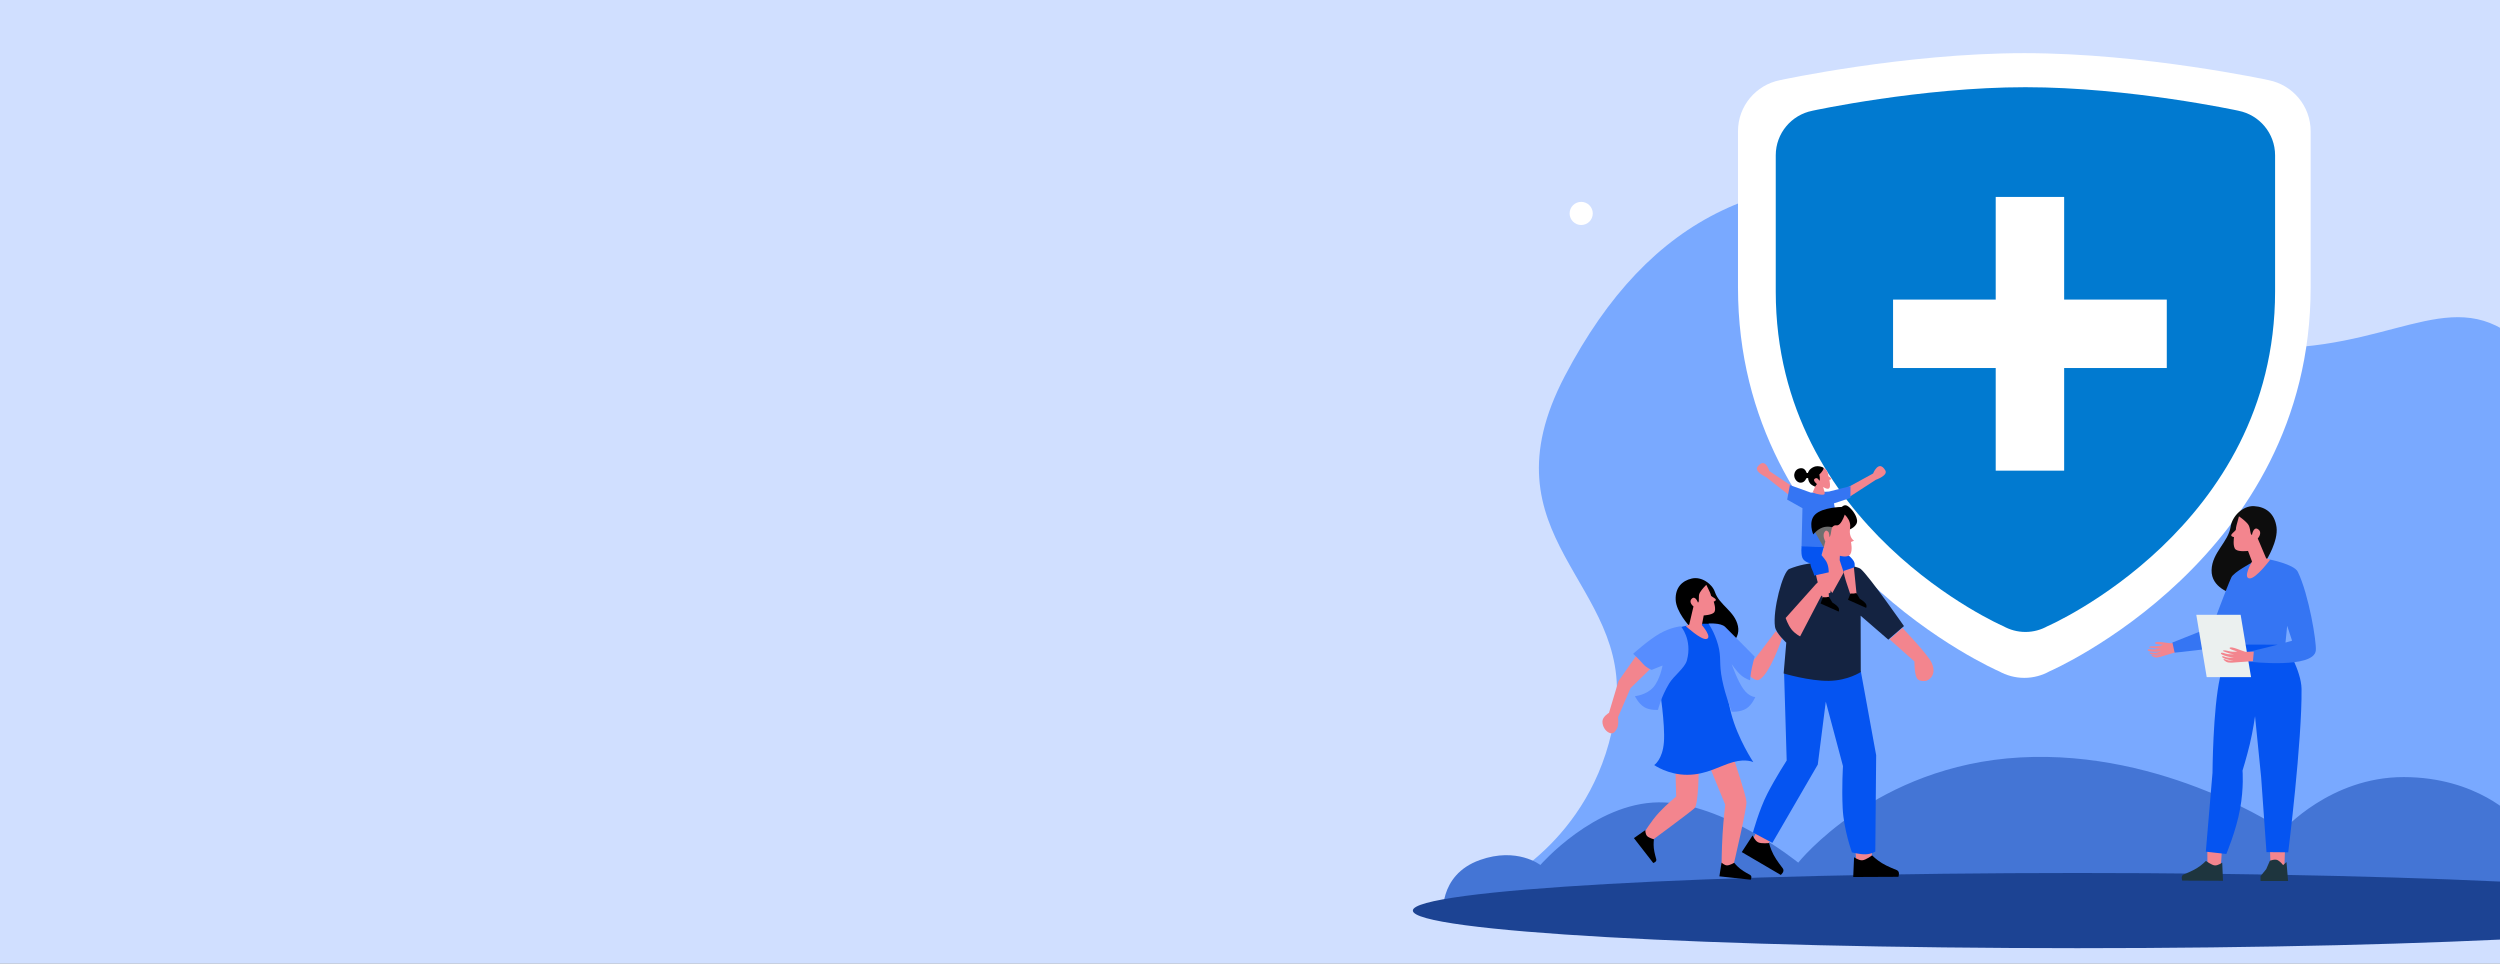
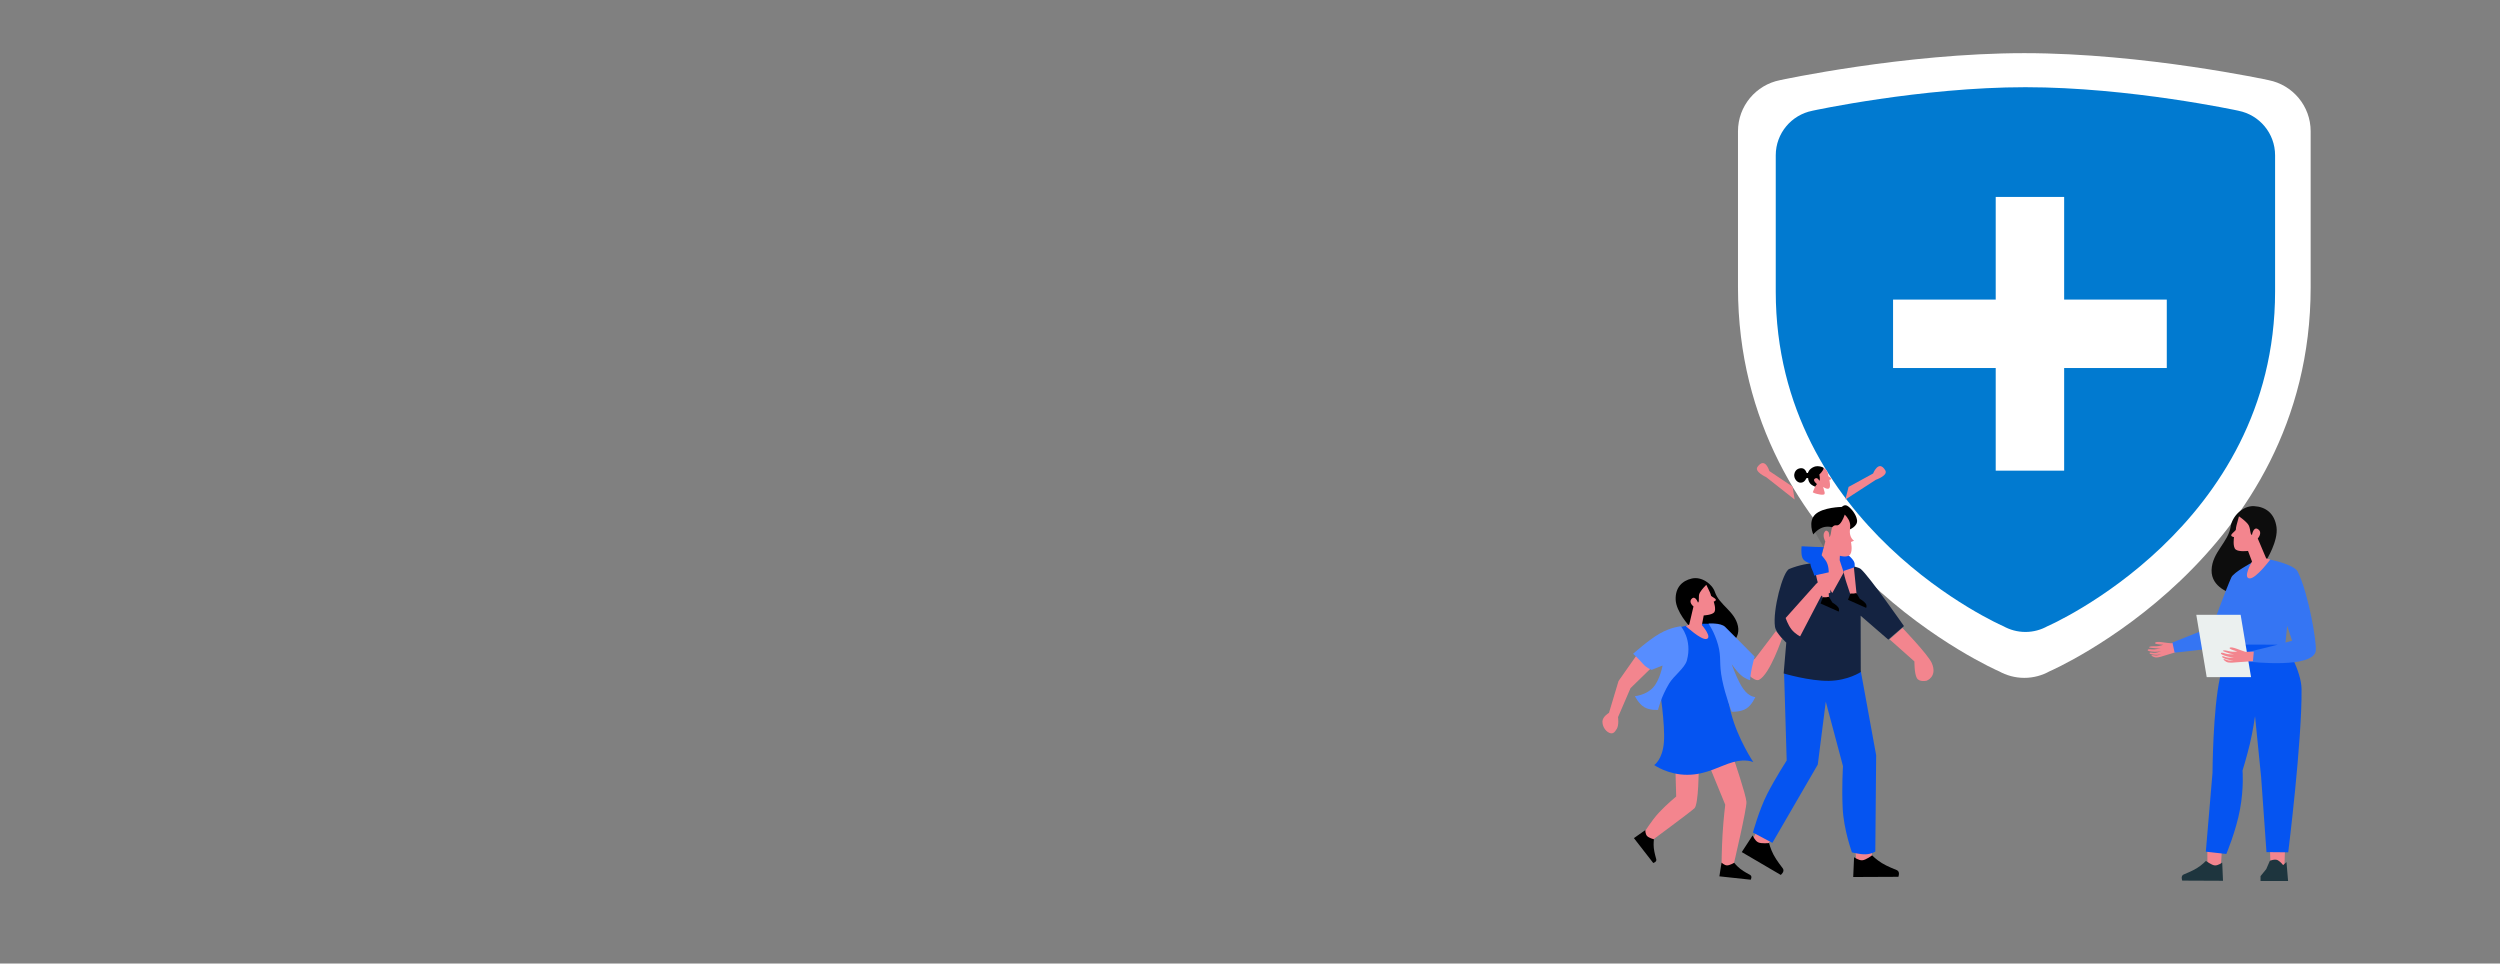
<svg xmlns="http://www.w3.org/2000/svg" xmlns:ns2="http://vectornator.io" xmlns:xlink="http://www.w3.org/1999/xlink" version="1.1" id="Calque_1" x="0px" y="0px" width="1920px" height="740px" viewBox="-930 -340 1920 740" enable-background="new -930 -340 1920 740" xml:space="preserve">
  <rect x="-930" y="-340" width="1920" height="740" fill="#808080" stroke="none" />
  <g>
    <defs>
-       <rect id="SVGID_1_" x="-961.017" y="-517.273" width="2207.916" height="994.438" />
-     </defs>
+       </defs>
    <clipPath id="SVGID_2_">
      <use xlink:href="#SVGID_1_" overflow="visible" />
    </clipPath>
    <g id="Layer-1" ns2:layerName="Layer 1" clip-path="url(#SVGID_2_)">
      <path fill="#D0DFFF" d="M-980.627-542.124h2241.21V509.315h-2241.21V-542.124z" />
      <g>
        <path fill="#79A9FF" d="M219.929,339.208c0,0,77.896-36.526,90.88-134.161c12.984-97.634-104.406-131.726-38.943-256.414     c65.454-124.697,158.066-165.79,294.282-143.902C673.884-177.947,677.86-84.907,784.702-74.092     c106.842,10.825,156.078-42.824,206.836-13.355c61.163,35.528,26.444,83.395,55.361,167.788     c28.956,84.393,69.668,89.131,71.628,147.079c3.215,95.808-93.639,129.101-93.639,129.101L219.929,339.208z" />
        <g>
          <path fill="#7BA0DF" d="M1092.482,211.021h4.414v109.431h-4.414V211.021z" />
          <g>
            <path fill="#4376D1" d="M1095.906,217.774c4.377-10.92,7.801-24.219,3.121-35.575c-2.245-5.48-8.562-11.739-15.22-10.369       c-5.099,1.065-8.675,7.344-8.333,12.062c0.646,8.447,4.338,16.779,9.246,23.781c2.131,3.043,4.984,6.696,7.724,9.207       C1092.978,217.375,1095.261,219.373,1095.906,217.774z" />
            <path fill="#4376D1" d="M1094.271,244.694c-2.739-14.269-8.066-30.363-20.451-39.229c-5.954-4.262-16.608-6.735-22.544-0.99       c-4.528,4.377-4.034,13.28-0.533,17.998c6.26,8.39,15.619,14.725,25.341,18.873c4.186,1.807,9.551,3.805,14.04,4.642       C1090.999,246.159,1094.67,246.787,1094.271,244.694z" />
            <path fill="#4376D1" d="M1094.822,282.173c-7.039-16.305-17.598-34.13-34.644-41.436c-8.219-3.539-21.517-3.69-27.053,4.737       c-4.186,6.43-1.257,16.912,4.147,21.631c9.664,8.37,22.449,13.469,35.081,15.867c5.44,1.045,12.328,2.016,17.884,1.863       C1091.342,284.798,1095.85,284.57,1094.822,282.173z" />
            <path fill="#4376D1" d="M1097.447,237.427c11.396-1.883,24.333-5.897,31.715-16.095c3.576-4.928,5.859-13.888,1.445-19.101       c-3.348-3.977-10.425-3.843-14.269-1.008c-6.829,5.041-12.137,12.784-15.714,20.889c-1.541,3.5-3.272,7.972-4.09,11.757       C1096.383,234.611,1095.793,237.712,1097.447,237.427z" />
            <path fill="#4376D1" d="M1097.619,274.106c17.75-0.818,38.164-4.414,51.024-17.769c6.201-6.412,11.071-18.797,5.136-26.958       c-4.527-6.202-15.371-7.173-21.688-3.768c-11.263,6.069-20.547,16.229-27.262,27.187c-2.911,4.719-6.26,10.844-8.048,16.076       C1096.421,269.921,1095.031,274.221,1097.619,274.106z" />
          </g>
        </g>
-         <path fill="#4475D5" d="M252.993,324.313c0,0,41.379-47.676,90.89-48.113c49.521-0.457,107.166,46.306,107.166,46.306     s59.29-74.671,170.518-80.797c111.236-6.146,201.946,55.913,201.946,55.913s36.204-40.922,92.574-40.827     c56.389,0.076,84.888,31.104,84.888,31.104s48.55-11.719,77.277,1.39c28.746,13.127,37.669,51.062,37.669,51.062     s13.679-9.854,27.833-9.131c25.018,1.255,22.963,33.045,22.963,33.045H178.369c0,0-4.499-32.113,28.175-43.775     C235.081,310.291,252.993,324.313,252.993,324.313z" />
        <path fill="#1C4393" d="M155.063,359.317c0-15.942,228.486-28.86,510.316-28.86c281.868,0,510.354,12.918,510.354,28.86     c0,15.962-228.486,28.88-510.354,28.88C383.55,388.197,155.063,375.279,155.063,359.317z" />
        <path fill="#FFFFFF" d="M1067.256,69.287c0-9.589,7.762-17.379,17.389-17.379c9.588,0,17.369,7.79,17.369,17.379     s-7.781,17.389-17.369,17.389C1075.018,86.676,1067.256,78.876,1067.256,69.287z" />
        <path fill="#FFFFFF" d="M775.608-165.971c0-17.788,14.421-32.218,32.228-32.218c17.788,0,32.209,14.43,32.209,32.218     s-14.421,32.218-32.209,32.218C790.029-133.752,775.608-148.183,775.608-165.971z" />
        <path fill="#FFFFFF" d="M275.471-176.082c0-4.909,3.976-8.885,8.885-8.885c4.908,0,8.894,3.976,8.894,8.885     c0,4.917-3.985,8.894-8.894,8.894C279.446-167.188,275.471-171.165,275.471-176.082z" />
      </g>
    </g>
  </g>
  <g id="Layer-2" ns2:layerName="Layer 2">
    <g>
      <path fill="#FFFFFF" d="M624.677-299.18c-91.995,0-187.673,20.748-187.673,20.748l-0.019,0.01    c-18.355,3.621-32.215,19.797-32.215,39.217v119.949c0,207.859,200.341,294.76,200.341,294.76h0.058    c5.773,3.215,12.418,5.096,19.508,5.096c7.091,0,13.716-1.881,19.488-5.096h0.039c0.038,0,200.38-86.9,200.38-294.76v-119.949    c0-19.42-13.87-35.596-32.234-39.217v-0.01C812.35-278.432,716.693-299.18,624.677-299.18z" />
      <path fill="#017AD0" d="M625.53-273.029c-80.22,0-163.643,18.085-163.643,18.085l-0.02,0.02    c-16.012,3.157-28.089,17.258-28.089,34.2v104.587c0,181.262,174.704,257.023,174.704,257.023h0.037    c5.037,2.809,10.849,4.457,17.01,4.457c6.198,0,11.972-1.648,17.007-4.457h0.039c0,0,174.694-75.762,174.694-257.023v-104.587    c0-16.942-12.069-31.043-28.089-34.2v-0.02C789.182-254.944,705.768-273.029,625.53-273.029z" />
      <g>
        <path fill="#FFFFFF" d="M602.71-188.752h52.556V21.461H602.71V-188.752z" />
        <path fill="#FFFFFF" d="M523.876-109.919h210.213v52.557H523.876V-109.919z" />
      </g>
    </g>
    <g>
      <path d="M367.34,140.737c0,0-10.092-10.926-10.432-20.127c-0.35-9.222,4.804-14.567,12.417-16.312    c7.604-1.744,15.691,4.261,17.726,10.384c3.37,10.072,15.284,14.625,17.694,26.151c2.412,11.545-10.565,17.473-10.565,17.473    L367.34,140.737z" />
      <path fill="#F3858E" d="M507.978,307.314l-0.581,13.096l-7.419,5.442l-4.446-4.784l-0.968-14.605L507.978,307.314z" />
      <path fill="#F3858E" d="M433.697,299.334l-7.158,10.945l-9.162,0.908l-1.386-6.392l6.605-13.057L433.697,299.334z" />
      <path fill="#0554F1" d="M499.106,175.47l11.787,64.586l-0.658,73.903c0,0-2.829,1.995-7.313,2.149    c-4.486,0.176-10.627-1.472-10.627-1.472s-6.325-17.377-7.119-33.862c-0.794-16.466,0.233-32.389,0.233-32.389l-13.211-49.515    l-6.142,48.313l-34.879,60.13l-14.926-7.905c0,0,4.708-17.472,11.062-29.831s14.856-25.513,14.856-25.513l-2.022-68.111    l32.883-0.833L499.106,175.47z" />
      <path fill="#F3858E" d="M438.588,150.171c0,0-9.258,27.663-17.647,31.925c-3.972,2.015-12.774-8.583-12.774-8.583l9.724-7.729    l16.001-21.113L438.588,150.171z" />
      <path fill="#142341" d="M475.52,91.862c0,0,20.429,2.479,23.538,5.114c6.461,5.501,33.194,43.857,33.194,43.857l-12.041,10.421    l-21.241-18.401l0.088,43.237c0,0-9.512,6.508-24.322,6.799c-14.801,0.29-34.897-5.676-34.897-5.676l2.023-23.673    c0,0-7.932-7.245-8.668-12.164c-1.889-12.65,5.928-42.309,10.917-44.4C459.346,90.699,475.52,91.862,475.52,91.862z" />
      <path fill="#F3858E" d="M531.108,142.285c0,0,19.661,20.516,22.471,26.87c4.61,10.499-3.903,13.617-3.903,13.617    s-5.588,1.375-7.546-2.034c-1.965-3.409-1.858-12.746-1.858-12.746l-19.081-16.968L531.108,142.285z" />
      <path d="M507.765,316.922c0,0,3.322,3.372,7.508,5.928c4.57,2.789,10.111,4.786,11.525,5.424c2.722,1.241,1.151,5.114,1.151,5.114    l-34.684,0.156l0.658-15.228c0,0,3.506,2.558,6.267,2.384C502.95,320.545,507.765,316.922,507.765,316.922z" />
      <path d="M428.631,307.469c0,0,1.134,4.61,3.438,8.949c2.509,4.728,6.258,9.261,7.148,10.538c1.705,2.441-1.607,4.979-1.607,4.979    l-29.93-17.532l8.33-12.784c0,0,1.704,3.99,4.176,5.249C422.636,308.128,428.631,307.469,428.631,307.469z" />
      <path fill="#F3858E" d="M401.502,242.729c0,0,9.385,27.508,9.764,33.086c0.348,5.116-9.977,48.817-9.977,48.817l-9.124,0.62    c0,0,0.047-12.688,0.755-24.486c0.707-11.815,2.063-22.723,2.063-22.723l-13.426-32.776L401.502,242.729z" />
      <path fill="#F3858E" d="M374.652,250.051c0,0-0.106,27.761-3.303,30.686c-3.7,3.37-32.883,24.873-32.883,24.873l-6.104-5.58    c0,0,5.841-9.685,11.828-16.077c5.985-6.394,13.132-12.242,13.132-12.242l-0.832-29.078L374.652,250.051z" />
      <path fill="#0554F1" d="M386.547,139.09l-13.483-0.096l-17.502,3.544l-11.003,45.563c0,0,4.357,28.321,3.332,41.824    c-1.017,13.501-7.468,17.647-7.468,17.647s10.548,7.516,25.436,7.477c14.888-0.038,25.144-7.013,35.286-9.782    c10.149-2.751,15.429,0.097,15.429,0.097s-11.952-17.86-17.066-37.504c-5.114-19.623-4.582-39.169-4.582-39.169L386.547,139.09z" />
      <path fill="#F3858E" d="M380.454,109.122c0,0,1.646,3.313,2.654,5.561c1.017,2.227,0.746,2.711,1.144,3.06    c1.365,1.143,3.438,1.879,3.516,2.943c0.058,0.796-1.627,1.377-1.627,1.377s2.111,6.159,0.339,8.233    c-1.764,2.052-8.021,2.362-8.021,2.362l-1.425,7.381c0,0,8.409,9.765,3.42,10.713c-4.175,0.774-15.692-9.861-15.692-9.861    l2.568-1.219l3.272-13.93c0,0-4.203-3.195-1.238-6.024c2.712-2.556,4.678,3.1,4.678,3.1c1.483-0.968-0.164-4.804,1.434-7.631    C377.063,112.376,380.454,109.122,380.454,109.122z" />
      <path fill="#578DFF" d="M382.131,138.936c0,0,4.541,6.275,7.322,16.213c2.779,9.92,0.533,13.987,3.156,26.87    c2.615,12.862,7.332,24.602,7.332,24.602s6.625,0.427,11.158-2.401c4.523-2.829,6.965-8.913,6.965-8.913s-4.63,0.137-9.163-6.159    c-4.533-6.314-8.96-19.081-8.96-19.081s3.556,5.327,7.081,8.407c3.526,3.079,7.032,3.933,7.032,3.933s0.32-4.688,1.385-9.57    c1.055-4.92,2.142-8.541,2.142-8.541s-20.429-20.788-22.733-22.917C391.292,138.102,382.131,138.936,382.131,138.936z" />
      <path fill="#F3858E" d="M337.895,173.223l-15.652,15.265l-9.599,22.279c0,0,0.832,5.926-0.9,8.91    c-1.734,3.003-3.274,4.377-6.044,3.022c-2.77-1.317-5.037-4.728-5.037-8.523c0-3.816,5.037-6.704,5.037-6.704l7.332-24.446    l14.799-21.078L337.895,173.223z" />
      <path fill="#578DFF" d="M360.87,140.97c0,0,9.037,10.188,4.658,26.248c-1.607,5.888-9.967,11.622-13.647,17.744    c-6.335,10.5-8.523,20.225-8.523,20.225s-6.111,0.561-10.548-2.072c-4.437-2.655-7.188-8.466-7.188-8.466    s8.688-0.774,13.996-6.665c5.298-5.868,7.226-16.871,7.226-16.871l-8.349,3.351c0,0-3.894-1.317-6.877-4.824    c-2.982-3.506-7.381-7.516-7.381-7.516s11.904-10.731,20.485-15.595C353.295,141.647,360.87,140.97,360.87,140.97z" />
      <path d="M401.85,322.618c0,0,2.034,2.596,4.737,4.688c2.954,2.306,6.635,4.106,7.574,4.688c1.782,1.047,0.397,3.623,0.397,3.623    l-24.07-2.596l1.647-10.519c0,0,2.228,2.053,4.155,2.13C398.218,324.748,401.85,322.618,401.85,322.618z" />
      <path d="M340.219,304.602c0,0-0.464,3.293-0.097,6.683c0.407,3.72,1.655,7.633,1.898,8.699c0.475,2.015-2.333,2.789-2.333,2.789    l-14.84-19.101l8.709-6.121c0,0,0.077,3.021,1.345,4.476C336.16,303.479,340.219,304.602,340.219,304.602z" />
      <path fill="#F3858E" d="M493.673,94.612l2.169,21.658l-4.639,0.658c0,0-2.104-6.161-3.575-10.809    c-1.472-4.649-2.218-9.454-2.218-9.454L493.673,94.612z" />
      <path d="M495.668,115.457l2.682,4.417c0,0,3.275,1.918,4.484,3.641c1.221,1.744,0.369,3.332,0.369,3.332l-13.947-6.218    l1.841-4.784h2.536L495.668,115.457z" />
      <path fill="#F3858E" d="M472.576,97.48l2.169,21.637l-4.64,0.66c0,0-2.092-6.142-3.573-10.791    c-1.472-4.648-2.208-9.474-2.208-9.474L472.576,97.48z" />
      <path d="M474.571,118.323l2.683,4.417c0,0,3.275,1.899,4.485,3.643c1.22,1.742,0.368,3.313,0.368,3.313l-13.947-6.219l1.839-4.806    l2.538,0.04L474.571,118.323z" />
      <path fill="#0554F1" d="M489.613,86.438c0,0,3.1,2.556,4.233,4.843c1.134,2.325,0.31,4.397,0.31,4.397l-9.793,3.293    l-10.034-15.595L489.613,86.438z" />
      <g>
        <path fill="#F3858E" d="M446.696,33.748l-17.822-11.973c0,0-3.283-11.332-9.124-3.206c-2.653,3.671,6.662,7.874,6.662,7.874     l21.853,17.183L446.696,33.748z" />
        <path fill="#F3858E" d="M489.71,33.941l18.82-10.287c0,0,4.311-11.003,9.395-2.383c2.296,3.913-7.359,7.246-7.359,7.246     l-23.324,15.128L489.71,33.941z" />
-         <path fill="#3575F3" d="M453.592,79.91l0.688-29.619l-11.729-6.588l2.093-11.158l16.146,5.813l13.91-0.854l16.493-4.184     l-0.067,9.084l-12.64,4.166l5.772,32.777l-13.114,1.395L453.592,79.91z" />
        <path fill="#F3858E" d="M470.185,19.297c4.029,1.385,4,6.411,4,6.411s2.188,1.395,2.218,1.976     c0.03,0.717-1.453,0.871-1.453,0.871s1.23,5.271-0.184,6.491c-1.415,1.181-4.601-1.104-4.601-1.104l0.997,3.563     c0,0,0.755,1.995-0.523,2.325c-1.549,0.387-4.01-0.233-5.337-0.543c-2.149-0.484-3.09-1.239-3.09-1.239l1.792-4.3l-3.09-6.627     L470.185,19.297z" />
        <path d="M470.532,19.5c0.039,1.887-3.283,4.91-3.283,4.91s0.931,4.107-0.01,4.805c0,0-1.452-3.295-3.67-1.454     c-1.57,1.298,1.829,3.99,1.829,3.99l-1.424,1.997c0,0-2.605-0.893-3.951-2.636c-1.355-1.704-1.414-4.029-1.414-4.029     l-1.395,0.231c0,0-1.057,3.255-4.166,3.392c-3.099,0.135-5.491-3.507-5.055-6.412c0.601-3.991,4.048-5.086,6.315-4.62     c2.344,0.484,3.235,3.613,3.235,3.613l0.938-0.021c0,0,0.62-3.052,4.688-4.736C466.252,17.262,470.513,18.811,470.532,19.5z" />
      </g>
-       <path fill="#F3858E" d="M472.624,103.155c-2.915,0.33-8.067,5.521-8.067,5.521l-23.178,25.939c0,0,1.694,5.191,4.464,8.737    c2.789,3.525,6.655,5.384,6.655,5.384l16.203-31.071l7.004-2.403c0,0,1.182-5.308,0.494-7.844    C475.512,104.88,475.529,102.847,472.624,103.155z" />
+       <path fill="#F3858E" d="M472.624,103.155c-2.915,0.33-8.067,5.521-8.067,5.521l-23.178,25.939c0,0,1.694,5.191,4.464,8.737    c2.789,3.525,6.655,5.384,6.655,5.384l16.203-31.071l7.004-2.403C475.512,104.88,475.529,102.847,472.624,103.155z" />
      <g>
        <path fill="#6F6F6F" d="M463.287,67.57l9.163,16.097l9.908-18.384l-4.417-5.132L463.287,67.57z" />
        <path d="M490.166,66.794c0,0,6.799-2.459,6.035-7.458c-0.767-4.998-5.628-10.072-7.77-11.021     c-2.141-0.97-3.923,1.006-3.923,1.006s-14.538,0.193-20.379,5.734c-5.841,5.56-1.53,15.4-1.53,15.4s2.692-3.583,6.828-5.211     c4.127-1.607,8.243-0.193,8.243-0.193L490.166,66.794z" />
        <path fill="#F3858E" d="M486.737,55.211c0,0,2.982,2.634,3.913,6.236c0.931,3.604-0.504,5.541,0.243,9.029     c0.734,3.486,3.021,4.804,3.021,4.804l-2.373,0.968c0,0,1.491,6.741-0.63,9.57c-2.111,2.809-7.884,1.007-7.884,1.007     l-0.146,3.447l3.109,9.416l-8.795,15.769l-14.83-22.394l6.384-5.308l3.09-11.896c0,0-2.519-4.57-0.533-7.399     c1.076-1.511,1.561-0.97,2.685-0.193c0.948,0.658,1.007,4.203,1.007,4.203s0.435-0.039,1.018-2.228     c0.357-1.317,0.454-4.727,1.385-5.657c2.488-2.459,3.206,0.156,5.54-2.188C485.273,60.053,486.737,55.211,486.737,55.211z" />
      </g>
      <path fill="#0554F1" d="M453.649,79.541c0,0-0.697,5.153,0.514,8.62c1.221,3.469,6.131,4.515,6.131,4.515s0.32,2.636,1.647,5.405    c1.317,2.77,1.317,3.97,1.317,3.97l11.206-2.498c0,0,0.135-5.057-2.005-8.563c-0.997-1.626-3.535-4.61-3.535-4.61l1.646-6.218    l-6.034-0.116L453.649,79.541z" />
    </g>
    <g>
      <path fill="#F3858E" d="M765.215,310.893l0.078,11.487l5.656,6.219l4.745-3.565l0.757-13.385L765.215,310.893z" />
      <path fill="#F3858E" d="M813.335,311.745l0.446,13.889l8.755,3.546l1.938-4.456l0.464-14.703L813.335,311.745z" />
      <path fill="#0554F1" d="M785.323,153.788c0,0-8.406,17.686-10.364,26.54c-5.481,24.64-5.754,73.186-5.754,73.186l-5.133,60.574    l15.748,1.764c0,0,7.518-17.803,10.539-34.425c3.041-16.6,1.899-29.617,1.899-29.617s3.156-10.152,5.636-20.458    c2.461-10.345,3.972-21.327,3.972-21.327l4.708,47.073l4.087,57.32l16.698,0.154c0,0,10.694-85.565,10.229-125.527    c-0.154-13.909-12.591-34.309-12.591-34.309L785.323,153.788z" />
      <path fill="#1E353E" d="M764.169,321.159c0,0-2.983,3.139-6.779,5.464c-4.107,2.557-9.104,4.397-10.383,4.998    c-2.461,1.122-1.047,4.687-1.047,4.687l31.305,0.137l-0.601-13.987c0,0-3.156,2.343-5.638,2.189    C768.527,324.49,764.169,321.159,764.169,321.159z" />
      <path fill="#1E353E" d="M813.258,321.063l-2.791,6.432l-4.377,5.365v3.759h21.153l-1.221-14.587l-2.576,2.382    c0,0-1.781-2.402-3.952-3.68C817.363,319.416,813.258,321.063,813.258,321.063z" />
      <path fill="#0D0D0D" d="M810.623,90.094c0,0,9.182-14.586,7.749-25.223c-1.474-10.615-8.331-15.689-17.28-16.155    c-8.912-0.445-16.814,8.098-17.899,15.498c-1.782,12.242-14.297,19.875-14.702,33.589c-0.407,13.717,15.399,17.9,15.399,17.9    L810.623,90.094z" />
      <path fill="#F3858E" d="M743.79,152.51l-6.354,1.549c-4.339-0.329-10.731-1.801-12.165-0.58c-1.666,1.434,6.198,1.665,6.198,1.665    s-2.926,1.201-5.424,1.201c-2.479-0.019-4.958-0.154-5.521,0.698c-0.31,0.482,2.364,0.465,4.707,0.813    c1.976,0.311,4.243-0.154,4.243-0.154s-2.229,0.813-4.96,1.065c-2.188,0.193-4.512-0.678-5.057,0.329    c-0.541,0.968,2.481,1.357,5.193,1.472c2.635,0.117,5.21-0.483,5.21-0.483s-2.188,0.891-4.28,1.24    c-2.228,0.367-4.359-0.717-4.669,0.134c-0.348,0.931,2.287,1.28,4.709,1.435c2.052,0.116,4.396-0.504,4.396-0.504    s-1.88,0.794-3.701,1.008c-1.549,0.155-3.874-0.774-3.99,0c-0.039,0.155,1.86,1.665,4.089,1.55    c2.188-0.136,4.667-1.066,4.667-1.066l13.638-4.126L743.79,152.51z" />
      <path fill="#3575F3" d="M812.852,89.629c0,0,19.041,3.681,21.87,9.512c8.523,17.53,14.451,54.162,13.831,60.382    c-1.355,14.295-50.289,8.717-50.289,8.717l-0.427-7.826c0,0,23.362-5.463,32.468-8.35l-3.759-11.487l-1.452,14.549l-39.887-0.136    l0.233-15.459c0,0-3.739,14.103-6.704,15.595c-6.275,3.157-38.627,6.103-38.627,6.103l-1.704-7.789l30.606-12.165    c0,0,11.158-30.258,14.685-37.891c1.744-3.836,15.769-11.334,15.769-11.334L812.852,89.629z" />
      <path fill="#F3858E" d="M789.527,56.521c0,0-1.184,4.127-1.879,6.897c-0.699,2.77-0.311,3.273-0.68,3.738    c-1.297,1.607-3.504,2.867-3.369,4.107c0.097,0.931,2.111,1.239,2.111,1.239s-1.162,7.498,1.258,9.493    c2.402,2.015,9.514,1.122,9.514,1.122l3.079,8.138c0,0-7.536,12.9-1.725,12.978c4.883,0.04,15.731-14.488,15.731-14.488    l-3.139-0.893l-6.471-15.283c0,0,4.088-4.533,0.193-7.148c-3.565-2.402-4.65,4.494-4.65,4.494    c-1.858-0.814-0.792-5.561-3.137-8.446C794.003,59.563,789.527,56.521,789.527,56.521z" />
      <path fill="#EBF0EF" d="M756.749,132.149h34.056l8.002,47.906h-34.056L756.749,132.149z" />
      <path fill="#F3858E" d="M800.898,160.49l-6.51,0.097c-4.184-1.277-10.111-4.126-11.758-3.235    c-1.918,1.027,5.676,2.965,5.676,2.965s-3.1,0.542-5.541-0.02c-2.402-0.562-4.804-1.24-5.539-0.523    c-0.408,0.407,2.209,0.968,4.415,1.841c1.86,0.736,4.186,0.774,4.186,0.774s-2.362,0.311-5.076-0.058    c-2.169-0.29-4.261-1.646-4.997-0.813c-0.737,0.833,2.131,1.879,4.766,2.615c2.519,0.697,5.172,0.658,5.172,0.658    s-2.325,0.387-4.437,0.271c-2.246-0.154-4.106-1.665-4.61-0.89c-0.523,0.813,1.977,1.743,4.3,2.4    c1.976,0.583,4.417,0.504,4.417,0.504s-2.015,0.35-3.836,0.156c-1.549-0.174-3.603-1.59-3.911-0.892    c-0.079,0.174,1.472,2.053,3.68,2.44c2.171,0.349,4.765,0,4.765,0l14.22-1.027L800.898,160.49z" />
    </g>
  </g>
</svg>